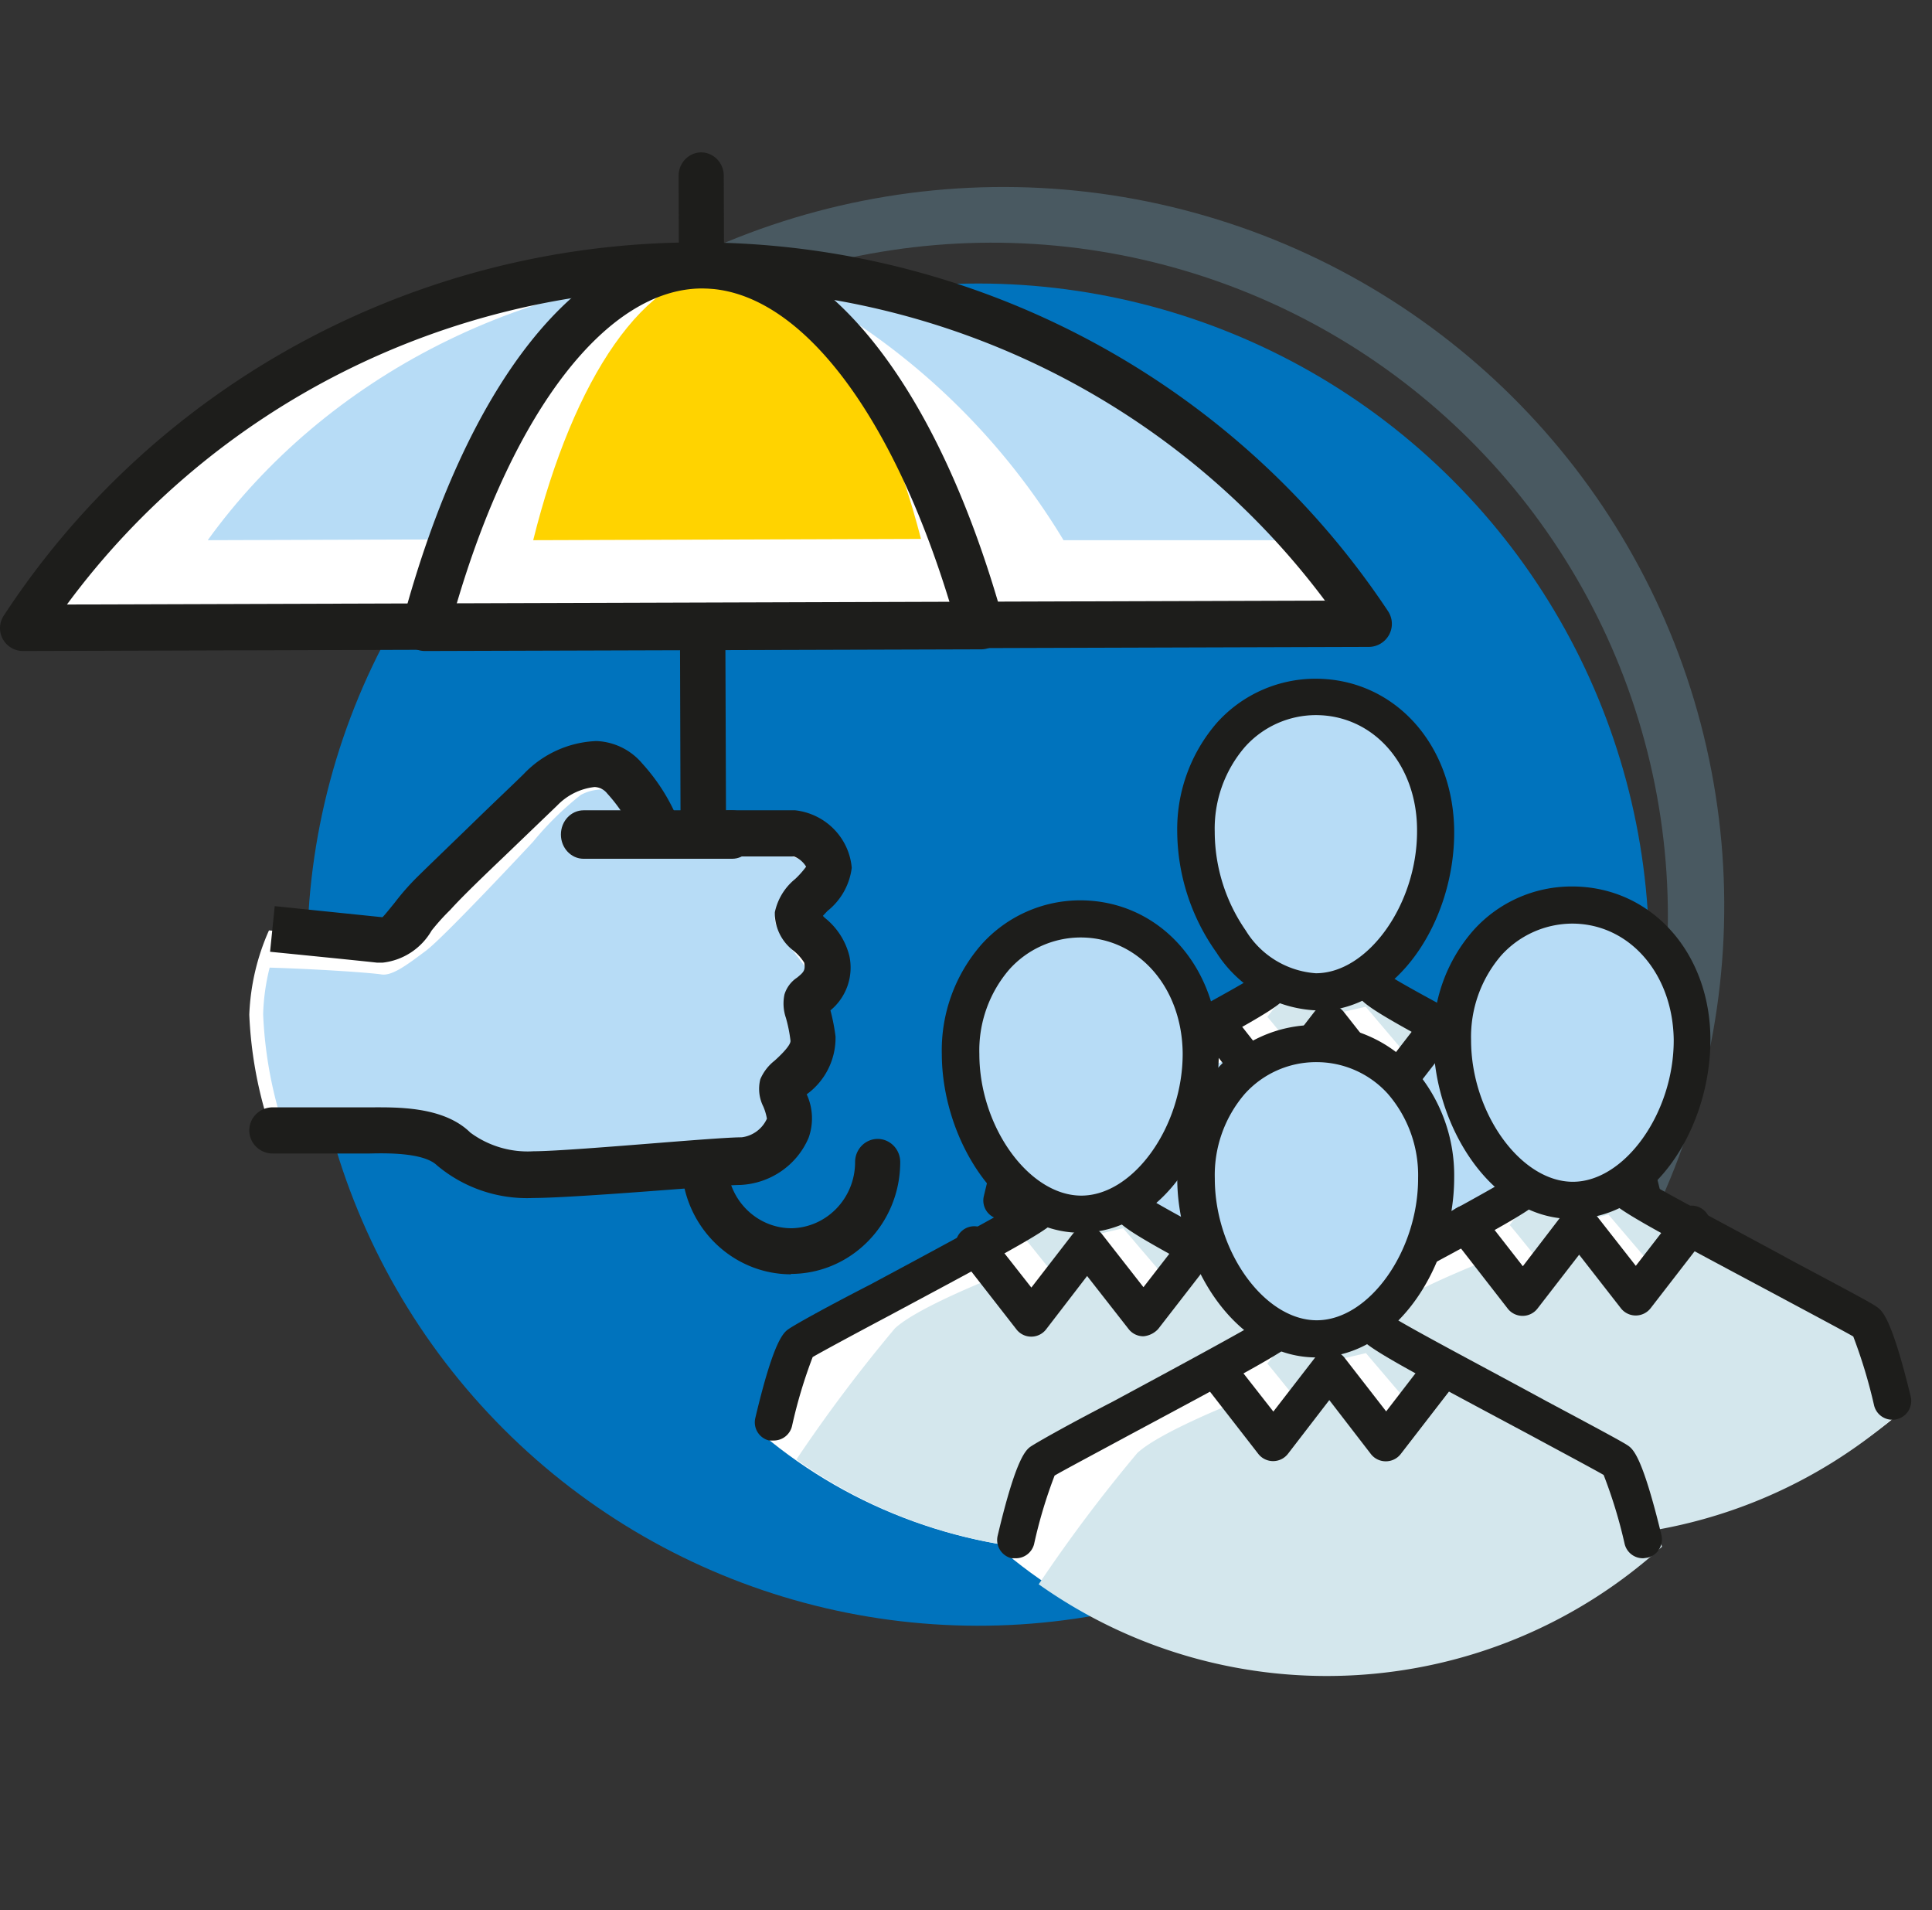
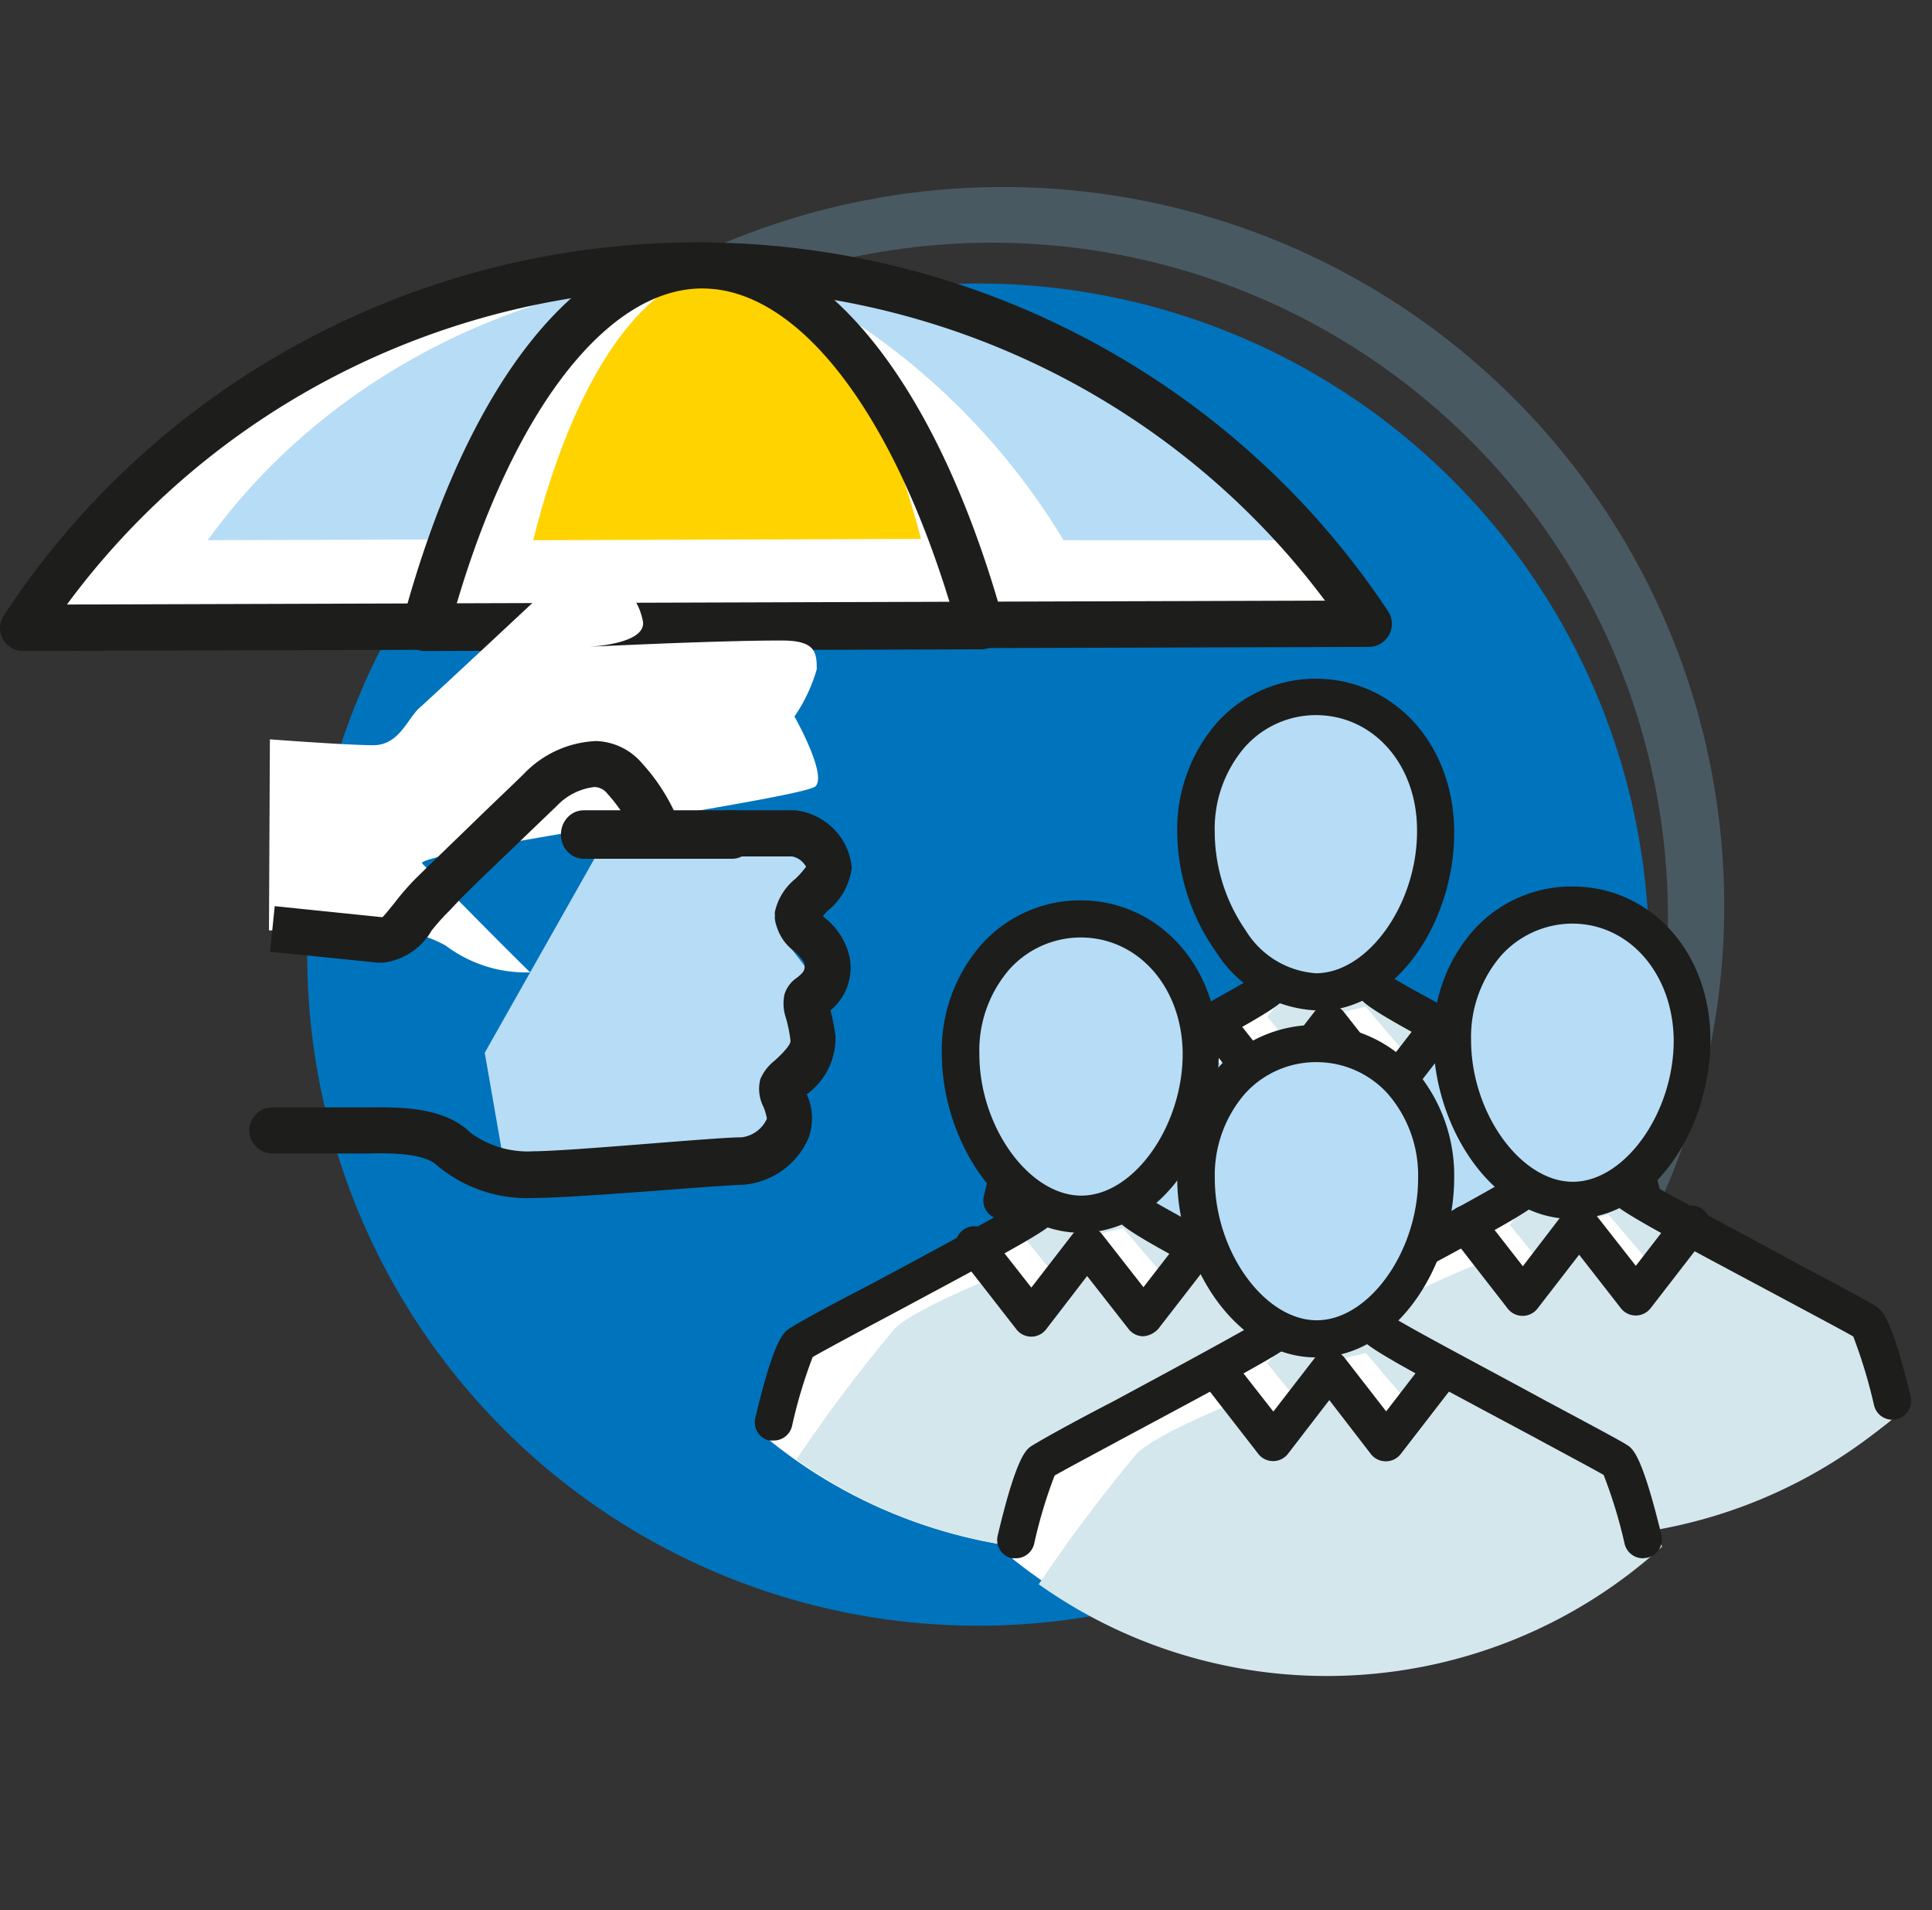
<svg xmlns="http://www.w3.org/2000/svg" width="262" height="259" viewBox="0 0 262 259">
  <rect x="0" y="0" width="262" height="259" fill="#333333" stroke="none" />
  <g fill-rule="nonzero" fill="none">
    <path d="m201.45 195.31-4.199-4.44c23.876-22.335 33.984-55.669 26.517-87.446-7.468-31.777-31.376-57.169-62.72-66.611-31.343-9.443-65.36-1.501-89.236 20.833l-4.2-4.439c25.304-24.716 62.042-33.856 96.03-23.89 33.989 9.965 59.91 37.476 67.756 71.913 7.846 34.436-3.611 70.408-29.948 94.028v.051z" fill="#495961" />
    <circle fill="#0073BD" transform="rotate(-45 132.65 129.43)" cx="132.649" cy="129.43" r="90.988" />
    <path d="M185.935 84.897c-20.19-30.232-54.504-48.387-91.24-48.276-36.737.111-70.937 18.474-90.939 48.827l182.18-.551z" fill="#FFF" />
    <path d="M128.652 72.913c-11.459-20.457-8.48-23.488-26.098-36.293-31.171 0-58.557 14.674-74.382 36.62l100.48-.327z" fill="#B7DCF6" />
    <path d="M144.228 73.24h33.256c-15.963-21.833-43.258-36.312-74.187-36.62a93.48 93.48 0 0 1 40.93 36.62z" fill="#B7DCF6" />
-     <path d="M107.29 172.773c-8.21 0-14.865-6.792-14.865-15.17l-.396-133.785c0-1.726 1.356-3.133 3.047-3.16 1.69.013 3.058 1.41 3.072 3.135l.47 133.835c.014 4.92 3.925 8.9 8.745 8.9 4.77-.11 8.585-4.081 8.597-8.951a3.17 3.17 0 0 1 .882-2.224 3.042 3.042 0 0 1 2.165-.937c1.697 0 3.072 1.404 3.072 3.136 0 8.379-6.655 15.17-14.864 15.17l.074.051z" fill="#1D1D1B" />
    <path d="M132.409 85.272c-8.107-29.317-22-48.702-37.729-48.652-15.728.05-29.52 19.461-37.397 48.828l75.126-.176z" fill="#FFF" />
    <path d="M124.896 73.065c-5.689-21.972-15.397-36.47-26.395-36.445-10.998.026-20.706 14.598-26.193 36.62l52.588-.175z" fill="#FFD300" />
    <path d="M3.069 88.265a3.135 3.135 0 0 1-2.712-1.663 3.076 3.076 0 0 1 .166-3.154C21.11 52.007 56.335 32.982 94.175 32.865h.356c37.746-.028 72.97 18.768 93.704 50.003a3.1 3.1 0 0 1 .16 3.16 3.16 3.16 0 0 1-2.707 1.682l-182.62.555zM94.53 39.093h-.33c-33.65.05-65.261 15.97-85.123 42.868l170.601-.53c-19.975-26.712-51.583-42.429-85.148-42.338z" fill="#1D1D1B" />
    <path d="M57.641 88.265a3.183 3.183 0 0 1-2.518-1.224 3.108 3.108 0 0 1-.55-2.72c8.668-32.24 23.753-51.406 40.576-51.456 16.696 0 31.96 19.14 40.908 51.228a3.108 3.108 0 0 1-.537 2.705 3.106 3.106 0 0 1-2.557 1.24l-75.347.227h.025zM95.226 39.11c-12.784 0-25.568 16.36-33.366 42.985l66.987-.202c-8.08-26.55-20.786-42.783-33.621-42.783z" fill="#1D1D1B" />
    <path d="M180.191 180.285c16.268-.04 31.972-5.877 44.208-16.434.684-.6-7.964-14.036-7.964-14.036l-31.754-18.357-9.334.674s-28.432 14.76-32.033 17.983c-2.891 2.497-7.913 13.611-7.05 14.336 12.253 10.272 27.835 15.888 43.927 15.834z" fill="#FFF" />
    <path d="M168.284 142.91s-10.903 4.216-14.055 7.138a205.322 205.322 0 0 0-13.369 17.783c25.87 18.347 61.026 16.233 84.51-5.081.304-.28-9.227-15.496-9.227-15.496l-21.248-10.162-5.388 10.466-9.074-7.773-7.625 8.815-4.524-5.69z" fill="#B7DCF6" />
    <path d="M171.85 137.886c.171 0 4.73 5.939 4.9 5.776.172-.164 4.632-6.294 4.632-6.294l3.823-.872 6.078 7.166 4.043-5.694-7.621-4.632-12.841.681-3.015 3.869z" fill="#D4E7ED" />
    <path d="M135.893 165.243a2.334 2.334 0 0 1-.588 0 2.542 2.542 0 0 1-1.89-3.051c2.554-10.833 3.883-11.698 4.598-12.18.715-.484 4.29-2.544 10.957-5.977 7.152-3.84 18.901-10.171 21.123-11.646a2.56 2.56 0 0 1 2.554-.865 2.547 2.547 0 0 1 1.967 2.162c.281 2.187.281 2.187-23.268 14.825-4.368 2.34-8.889 4.78-10.217 5.543a66.605 66.605 0 0 0-2.784 9.307 2.552 2.552 0 0 1-2.452 1.882zM222.886 165.26a2.545 2.545 0 0 1-2.543-1.942 68.926 68.926 0 0 0-2.823-9.328c-1.323-.767-5.85-3.195-10.173-5.52-23.498-12.55-23.498-12.55-23.244-14.747a2.551 2.551 0 0 1 1.958-2.198c.943-.22 1.93.116 2.543.869 2.213 1.482 13.962 7.667 21.108 11.552 6.663 3.552 10.173 5.443 10.961 5.954.789.512 2.01 1.355 4.629 12.217a2.557 2.557 0 0 1-1.857 3.092l-.56.051z" fill="#1D1D1B" />
    <path d="M195.326 113.223c0 10.818-7.3 21.966-16.37 21.991-9.07.025-16.446-11.072-16.497-21.89-.05-10.817 7.301-18.461 16.37-18.486 9.07-.026 16.447 7.567 16.497 18.385z" fill="#B7DCF6" />
    <path d="M178.487 136.991a16.947 16.947 0 0 1-13.53-7.856 28.572 28.572 0 0 1-5.313-16.366 22.02 22.02 0 0 1 5.387-14.78 17.976 17.976 0 0 1 13.355-5.968c10.7 0 18.768 8.913 18.818 20.748.05 11.834-7.517 24.298-18.717 24.323v-.1zm0-40.035a12.926 12.926 0 0 0-9.672 4.33 16.946 16.946 0 0 0-4.084 11.483 23.572 23.572 0 0 0 4.21 13.395 12.144 12.144 0 0 0 9.496 5.791c7.09 0 13.756-9.392 13.73-19.287.05-8.964-5.888-15.712-13.73-15.712h.05z" fill="#1D1D1B" />
    <path d="M172.572 151.177a2.555 2.555 0 0 1-2.018-.97l-7.663-9.827a2.551 2.551 0 0 1 .547-3.43 2.556 2.556 0 0 1 3.463.29l5.696 7.25 5.645-7.3a2.555 2.555 0 0 1 1.993-.97c.777.003 1.51.36 1.992.97l5.696 7.248 5.645-7.3a2.558 2.558 0 0 1 4.387.609c.344.846.21 1.81-.351 2.531l-7.663 9.878a2.555 2.555 0 0 1-2.018.995 2.555 2.555 0 0 1-1.992-.995l-5.696-7.249-5.645 7.3a2.555 2.555 0 0 1-2.018.97z" fill="#1D1D1B" />
    <path d="M147.25 210.333c16.288-.02 32.017-5.85 44.281-16.41.685-.599-7.959-14.06-7.959-14.06l-31.911-18.357-9.302.599s-28.363 14.985-31.937 18.057c-2.864 2.498-7.908 13.612-7.021 14.336 12.23 10.265 27.784 15.881 43.85 15.835z" fill="#FFF" />
    <path d="M135.392 172.959s-10.904 4.218-14.03 7.14a207.163 207.163 0 0 0-13.37 17.79c25.876 18.333 61.019 16.22 84.51-5.083.305-.28-9.226-15.502-9.226-15.502l-21.248-10.164-5.363 10.571-9.1-7.624-7.624 8.818-4.55-5.946z" fill="#D4E7ED" />
    <path d="M138.982 167.964c.147 0 4.705 5.908 4.754 5.745.05-.162 4.632-6.26 4.632-6.26l3.945-.922c-.465-.542 5.514 6.477 6.102 7.128l4.044-5.664-7.646-4.607-12.915.65-2.916 3.93z" fill="#D4E7ED" />
    <path d="M104.9 195.31h-.586a2.531 2.531 0 0 1-1.888-3.04c2.551-10.786 3.878-11.647 4.592-12.128.714-.481 4.286-2.532 10.944-5.95 7.142-3.824 18.877-10.13 21.097-11.598a2.56 2.56 0 0 1 2.602-1.038 2.54 2.54 0 0 1 1.964 2.152c.28 2.178.28 2.178-23.214 14.763-4.388 2.329-8.903 4.76-10.204 5.52a66.173 66.173 0 0 0-2.781 9.267 2.547 2.547 0 0 1-2.526 2.051zM189.971 195.308a2.543 2.543 0 0 1-2.54-1.963 62.94 62.94 0 0 0-2.822-9.308c-1.321-.765-5.845-3.187-10.165-5.508-23.481-12.52-23.481-12.52-23.202-14.713a2.547 2.547 0 0 1 1.957-2.244 2.536 2.536 0 0 1 2.541.867c2.237 1.479 13.952 7.65 21.093 11.526 6.658 3.544 10.165 5.431 10.953 5.941.788.51 2.008 1.352 4.65 12.19.16.659.053 1.355-.3 1.934-.353.58-.922.994-1.58 1.15-.19.066-.385.109-.585.128z" fill="#1D1D1B" />
    <path d="M162.459 143.27c0 10.818-7.282 21.966-16.383 21.992-9.102.025-16.46-11.072-16.485-21.89-.025-10.818 7.307-18.461 16.384-18.487 9.076-.025 16.458 7.568 16.484 18.385z" fill="#B7DCF6" />
    <path d="M146.56 167.14c-11.063 0-18.815-12.741-18.84-24.223a21.778 21.778 0 0 1 5.393-14.881 18.009 18.009 0 0 1 13.347-5.968c10.687 0 18.765 8.914 18.816 20.748.05 11.834-7.527 24.298-18.74 24.324h.024zm0-40.036a13.024 13.024 0 0 0-9.684 4.331 16.832 16.832 0 0 0-4.064 11.482c0 9.87 6.749 19.187 13.823 19.187 7.1 0 13.774-9.392 13.749-19.288-.076-8.964-6.022-15.712-13.849-15.712h.025z" fill="#1D1D1B" />
    <path d="M139.812 181.224a2.53 2.53 0 0 1-1.973-.986l-7.588-9.74a2.53 2.53 0 1 1 3.971-3.111l5.64 7.184 5.59-7.235a2.53 2.53 0 0 1 1.998-.961 2.53 2.53 0 0 1 1.999.96l5.615 7.185 5.59-7.21a2.53 2.53 0 1 1 3.996 3.087l-7.588 9.79a3.085 3.085 0 0 1-1.998.987 2.53 2.53 0 0 1-1.999-.962l-5.64-7.21-5.564 7.236a2.53 2.53 0 0 1-1.998.986h-.05z" fill="#1D1D1B" />
    <path d="M214.01 207.515c16.257-.048 31.951-5.875 44.192-16.408.71-.6-7.94-14.037-7.94-14.037l-31.864-18.381-9.31.699s-28.389 14.86-31.991 17.957c-2.867 2.498-7.89 13.612-7.027 14.336 12.249 10.286 27.84 15.904 43.94 15.834z" fill="#FFF" />
    <path d="M201.134 171.081s-10.907 4.244-14.034 7.142a205.86 205.86 0 0 0-13.372 17.79c25.874 18.33 61.018 16.216 84.507-5.083.33-.28-9.228-15.503-9.228-15.503l-21.229-10.165-5.39 10.445-9.101-7.625-7.627 8.82-4.526-5.82z" fill="#D4E7ED" />
    <path d="M204.717 166.112c.17 0 4.705 5.908 4.876 5.718.17-.19 4.607-6.233 4.607-6.233l3.925-.92 6.046 7.099 4.023-5.637-7.582-4.633-12.897.623-2.998 3.983z" fill="#D4E7ED" />
    <path d="M170.664 192.472a2.184 2.184 0 0 1-.588 0 2.555 2.555 0 0 1-1.594-1.13 2.532 2.532 0 0 1-.323-1.921c2.556-10.832 3.91-11.697 4.6-12.155.69-.457 4.32-2.542 10.99-6 7.157-3.84 18.889-10.172 21.112-11.647a2.563 2.563 0 0 1 2.556-.864 2.547 2.547 0 0 1 1.942 2.161c.282 2.212.282 2.212-23.232 14.825-4.396 2.365-8.92 4.78-10.224 5.543a66.567 66.567 0 0 0-2.786 9.307 2.554 2.554 0 0 1-2.453 1.881zM256.691 192.491a2.546 2.546 0 0 1-2.544-1.94 69.427 69.427 0 0 0-2.824-9.348c-1.323-.766-5.852-3.167-10.177-5.49-23.51-12.54-23.51-12.54-23.23-14.762a2.55 2.55 0 0 1 1.934-2.196c.943-.22 1.93.116 2.544.868 2.214 1.482 13.968 7.662 21.118 11.57 6.666 3.549 10.177 5.413 10.94 5.95.763.536 2.01 1.328 4.656 12.181a2.554 2.554 0 0 1-2.417 3.167z" fill="#1D1D1B" />
    <path d="M229.133 140.442c0 10.836-7.282 21.977-16.358 22.003-9.077.025-16.484-11.065-16.51-21.902-.025-10.836 7.307-18.424 16.383-18.475 9.077-.05 16.46 7.563 16.485 18.374z" fill="#B7DCF6" />
    <path d="M213.196 165.262c-11.052 0-18.753-12.76-18.803-24.21a21.826 21.826 0 0 1 5.376-14.872 17.878 17.878 0 0 1 13.427-5.99c10.677 0 18.729 8.91 18.754 20.737.025 11.827-7.502 24.284-18.679 24.335h-.075zm0-40.038a13.04 13.04 0 0 0-9.626 4.328 16.927 16.927 0 0 0-4.076 11.475c0 9.865 6.726 19.201 13.802 19.201 7.052 0 13.728-9.386 13.678-19.276-.125-8.959-6.026-15.728-13.778-15.728z" fill="#1D1D1B" />
    <path d="M206.489 178.407a2.551 2.551 0 0 1-2.017-.972l-7.66-9.854a2.575 2.575 0 0 1-.362-2.544 2.56 2.56 0 0 1 4.396-.63l5.668 7.27 5.592-7.295a2.551 2.551 0 0 1 2.017-.998 2.551 2.551 0 0 1 2.017.972l5.693 7.269 5.643-7.294a2.549 2.549 0 0 1 3.48-.34 2.564 2.564 0 0 1 .554 3.462l-7.66 9.905a2.551 2.551 0 0 1-2.017.998 2.55 2.55 0 0 1-2.017-.972l-5.668-7.27-5.642 7.295a2.551 2.551 0 0 1-2.017.998z" fill="#1D1D1B" />
    <path d="M180.181 226.295c16.269-.03 31.976-5.86 44.218-16.409.685-.6-7.966-14.036-7.966-14.036l-31.838-18.382-9.31.7s-28.387 14.785-31.99 17.957c-2.866 2.497-7.915 13.611-7.027 14.36 12.25 10.264 27.828 15.872 43.913 15.81z" fill="#FFF" />
    <path d="M168.259 189.837s-10.904 4.245-14.03 7.169A206.718 206.718 0 0 0 140.86 214.8c25.881 18.32 61.01 16.207 84.51-5.084.304-.305-9.227-15.506-9.227-15.506l-21.248-10.169-5.363 10.474-9.099-7.78-7.625 8.822-4.55-5.72z" fill="#D4E7ED" />
    <path d="M171.85 184.892c.146 0 4.68 5.907 4.875 5.718.195-.19 4.608-6.233 4.608-6.233l3.9-.921 6.07 7.127 4.023-5.664-7.606-4.634-12.774.678-3.097 3.929z" fill="#D4E7ED" />
    <path d="M137.777 211.272h-.587a2.555 2.555 0 0 1-1.589-1.147 2.531 2.531 0 0 1-.302-1.93c2.555-10.804 3.884-11.694 4.6-12.152.715-.458 4.293-2.542 10.988-6 7.13-3.839 18.884-10.17 21.108-11.644a2.563 2.563 0 0 1 2.555-.864 2.547 2.547 0 0 1 1.942 2.186c.281 2.186.281 2.186-23.254 14.797-4.37 2.364-8.919 4.78-10.222 5.542a64.227 64.227 0 0 0-2.785 9.305 2.553 2.553 0 0 1-2.454 1.907zM222.862 211.27a2.545 2.545 0 0 1-2.543-1.941 65.24 65.24 0 0 0-2.848-9.353c-1.323-.767-5.824-3.169-10.173-5.52-23.45-12.522-23.45-12.522-23.195-14.745.13-1.058.9-1.924 1.933-2.172.938-.226 1.923.1 2.543.843 2.238 1.508 13.963 7.667 21.11 11.577 6.663 3.552 10.172 5.443 10.96 5.954.789.51 2.01 1.328 4.655 12.189.16.661.052 1.359-.301 1.94-.354.58-.923.995-1.581 1.152l-.56.077z" fill="#1D1D1B" />
    <path d="M195.326 159.233c0 10.818-7.281 21.966-16.358 21.991-9.076.026-16.484-11.071-16.51-21.89-.024-10.817 7.308-18.46 16.384-18.486 9.076-.025 16.459 7.542 16.484 18.385z" fill="#B7DCF6" />
    <path d="M178.488 184.041c-11.063 0-18.814-12.766-18.84-24.222a21.678 21.678 0 0 1 5.394-14.881 17.806 17.806 0 0 1 13.346-5.968 18.08 18.08 0 0 1 13.345 5.867 21.955 21.955 0 0 1 5.469 14.856c0 11.482-7.526 24.298-18.74 24.348h.026zm0-40.035a12.998 12.998 0 0 0-9.683 4.306 16.884 16.884 0 0 0-4.064 11.481c0 9.896 6.748 19.212 13.822 19.212 7.1 0 13.772-9.392 13.747-19.287a16.832 16.832 0 0 0-4.14-11.457 13.023 13.023 0 0 0-9.682-4.255z" fill="#1D1D1B" />
    <path d="M172.656 198.1a2.542 2.542 0 0 1-2.01-.97l-7.637-9.832a2.56 2.56 0 0 1 .432-3.601 2.54 2.54 0 0 1 3.564.434l5.676 7.253 5.626-7.279a2.543 2.543 0 0 1 2.011-.996 2.542 2.542 0 0 1 2.01.97l5.652 7.28 5.626-7.305a2.547 2.547 0 0 1 3.589-.383 2.566 2.566 0 0 1 .382 3.601l-7.637 9.884a2.543 2.543 0 0 1-2.01.97 2.543 2.543 0 0 1-2.012-.97l-5.65-7.33-5.601 7.278a2.543 2.543 0 0 1-2.011.996z" fill="#1D1D1B" />
-     <path d="M36.474 126.147a30.966 30.966 0 0 0-2.668 11.428 56.187 56.187 0 0 0 2.541 14.477h17.632a17.83 17.83 0 0 1 6.325 2.05c3.301 2.486 7.34 3.77 11.458 3.639-7.266-7.175-13.21-13.325-14.633-14.76-1.423-1.434 51.802-8.84 53.352-10.48 1.55-1.64-2.871-9.454-2.871-9.454a21.862 21.862 0 0 0 3.023-6.406c0-2.28-.152-3.895-4.75-3.895-9.3 0-26.499.871-26.499.871s8.587-.282 7.622-3.715a8.374 8.374 0 0 0-3.981-5.499 8.245 8.245 0 0 0-6.715-.702s-17.784 16.63-19.486 18.116c-1.702 1.486-2.795 5.124-6.326 5.124-3.531 0-14.024-.794-14.024-.794z" fill="#FFF" />
-     <path d="M91.09 113.225s-6.165-8.713-12.33-5.449a42.653 42.653 0 0 0-6.492 6.374s-11.976 12.851-14.477 14.728c-2.501 1.876-4.598 3.47-6.063 3.238-1.466-.231-8.414-.72-15.16-.925a29.044 29.044 0 0 0-.883 6.323 56.801 56.801 0 0 0 2.526 14.521h17.534c2.204.281 4.338.979 6.29 2.057a17.88 17.88 0 0 0 11.37 3.65c-7.15-7.197 17.18-43.694 17.685-44.517z" fill="#B7DCF6" />
+     <path d="M36.474 126.147h17.632a17.83 17.83 0 0 1 6.325 2.05c3.301 2.486 7.34 3.77 11.458 3.639-7.266-7.175-13.21-13.325-14.633-14.76-1.423-1.434 51.802-8.84 53.352-10.48 1.55-1.64-2.871-9.454-2.871-9.454a21.862 21.862 0 0 0 3.023-6.406c0-2.28-.152-3.895-4.75-3.895-9.3 0-26.499.871-26.499.871s8.587-.282 7.622-3.715a8.374 8.374 0 0 0-3.981-5.499 8.245 8.245 0 0 0-6.715-.702s-17.784 16.63-19.486 18.116c-1.702 1.486-2.795 5.124-6.326 5.124-3.531 0-14.024-.794-14.024-.794z" fill="#FFF" />
    <path d="M51.88 130.52h-.733c-2.682-.301-14.523-1.478-14.523-1.478l.632-6.185 14.6 1.502c.202-.15 1.062-1.227 1.694-2.003a33.303 33.303 0 0 1 2.91-3.33c1.72-1.703 4.782-4.632 7.742-7.512s5.44-5.208 6.832-6.585a14.36 14.36 0 0 1 9.842-4.457 8.558 8.558 0 0 1 6.25 3.08 26.23 26.23 0 0 1 4.781 7.511 3.098 3.098 0 0 1-1.99 3.787c-1.574.539-3.3-.233-3.93-1.759a21.39 21.39 0 0 0-3.643-5.508 2.285 2.285 0 0 0-1.721-.877 8.305 8.305 0 0 0-5.06 2.504l-6.908 6.636c-2.935 2.804-5.97 5.709-7.59 7.512a30.003 30.003 0 0 0-2.53 2.804 8.784 8.784 0 0 1-6.655 4.357z" fill="#1D1D1B" />
    <path d="M68.511 158.653c2.929.308 30.292-1.486 31.554-1.563 1.262-.077 6.866-2.281 6.79-5.51-.076-3.23-1.11-4.793-.43-5.459 2.358-1.484 3.687-4.192 3.434-6.996a14.642 14.642 0 0 1-.152-7.305c.48-1.204 2.222 3.28 0 0-2.221-3.28-4.417-5.125-4.644-7.252-.152-1.256 4.77-6.074 4.77-6.382 0-2.69-7.345-2.69-7.345-2.69H81.133l-15.398 27.242 2.776 15.915z" fill="#B7DCF6" />
    <path d="M99.283 116.434H79.14c-1.698 0-3.075-1.471-3.075-3.286s1.377-3.287 3.075-3.287h20.143c1.698 0 3.075 1.472 3.075 3.287s-1.377 3.286-3.075 3.286z" fill="#1D1D1B" />
    <path d="M72.355 162.424a18.97 18.97 0 0 1-13.088-4.416c-1.815-1.766-6.927-1.665-9.126-1.615H36.976c-1.75 0-3.17-1.4-3.17-3.129 0-1.728 1.42-3.129 3.17-3.129h13.088c3.503 0 10.021-.227 13.728 3.432a13.08 13.08 0 0 0 8.563 2.523c2.761 0 10.634-.63 16.974-1.135s9.867-.757 11.248-.757a4.34 4.34 0 0 0 3.425-2.524 7.322 7.322 0 0 0-.486-1.64 5.337 5.337 0 0 1-.409-3.71 6.394 6.394 0 0 1 1.943-2.523c.563-.504 2.25-2.069 2.147-2.725a19.808 19.808 0 0 0-.613-3.053 6.007 6.007 0 0 1-.205-3.18 4.193 4.193 0 0 1 1.713-2.296c.895-.732 1.15-.984.972-2.019a6.537 6.537 0 0 0-1.432-1.615 6.38 6.38 0 0 1-2.556-5.223 7.881 7.881 0 0 1 2.76-4.517c.544-.51 1.04-1.068 1.483-1.666a3.337 3.337 0 0 0-1.636-1.388h-8.845c-1.75 0-3.17-1.4-3.17-3.129 0-1.728 1.42-3.129 3.17-3.129h8.999c4.11.466 7.318 3.728 7.668 7.798a8.88 8.88 0 0 1-3.297 5.854l-.614.656c.106.13.226.249.358.353a9.55 9.55 0 0 1 3.221 5.047 7.515 7.515 0 0 1-2.556 7.419c.308 1.161.538 2.342.69 3.533a9.446 9.446 0 0 1-3.911 7.848 7.78 7.78 0 0 1 .255 5.904c-1.58 3.71-5.18 6.194-9.253 6.385-1.202 0-6.059.378-10.762.731-6.595.505-14.264 1.035-17.28 1.035z" fill="#1D1D1B" />
  </g>
</svg>